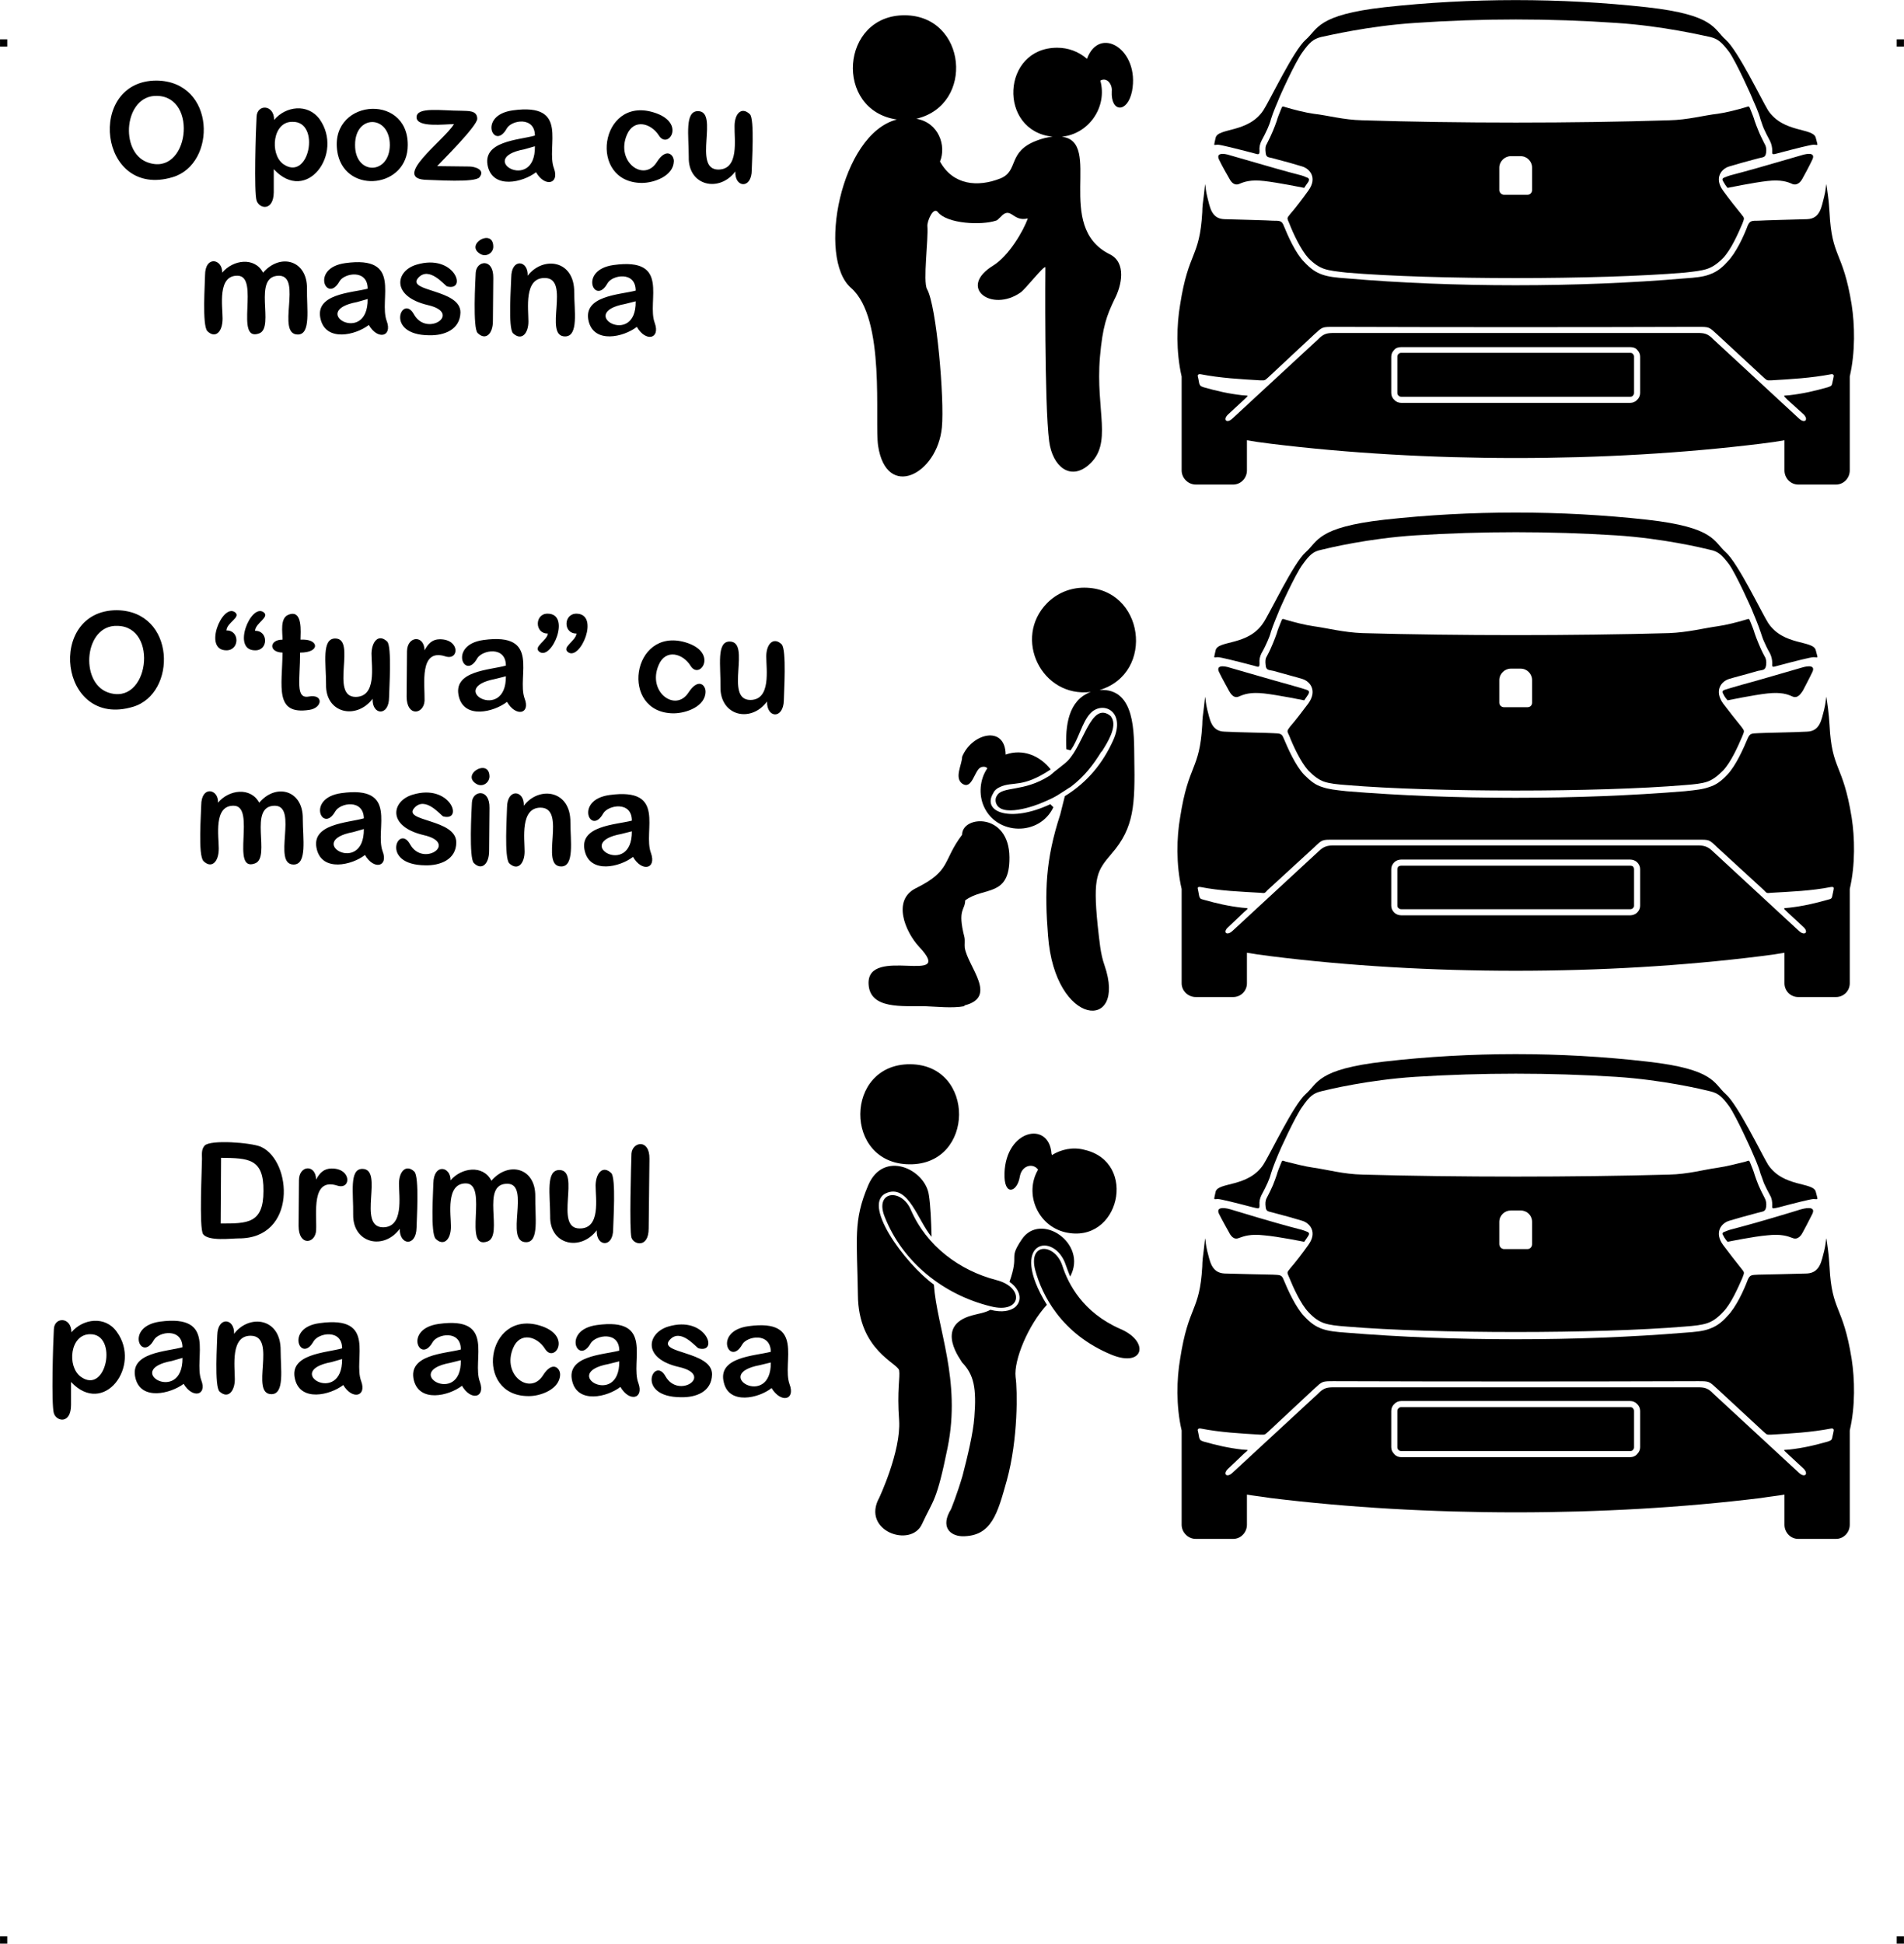
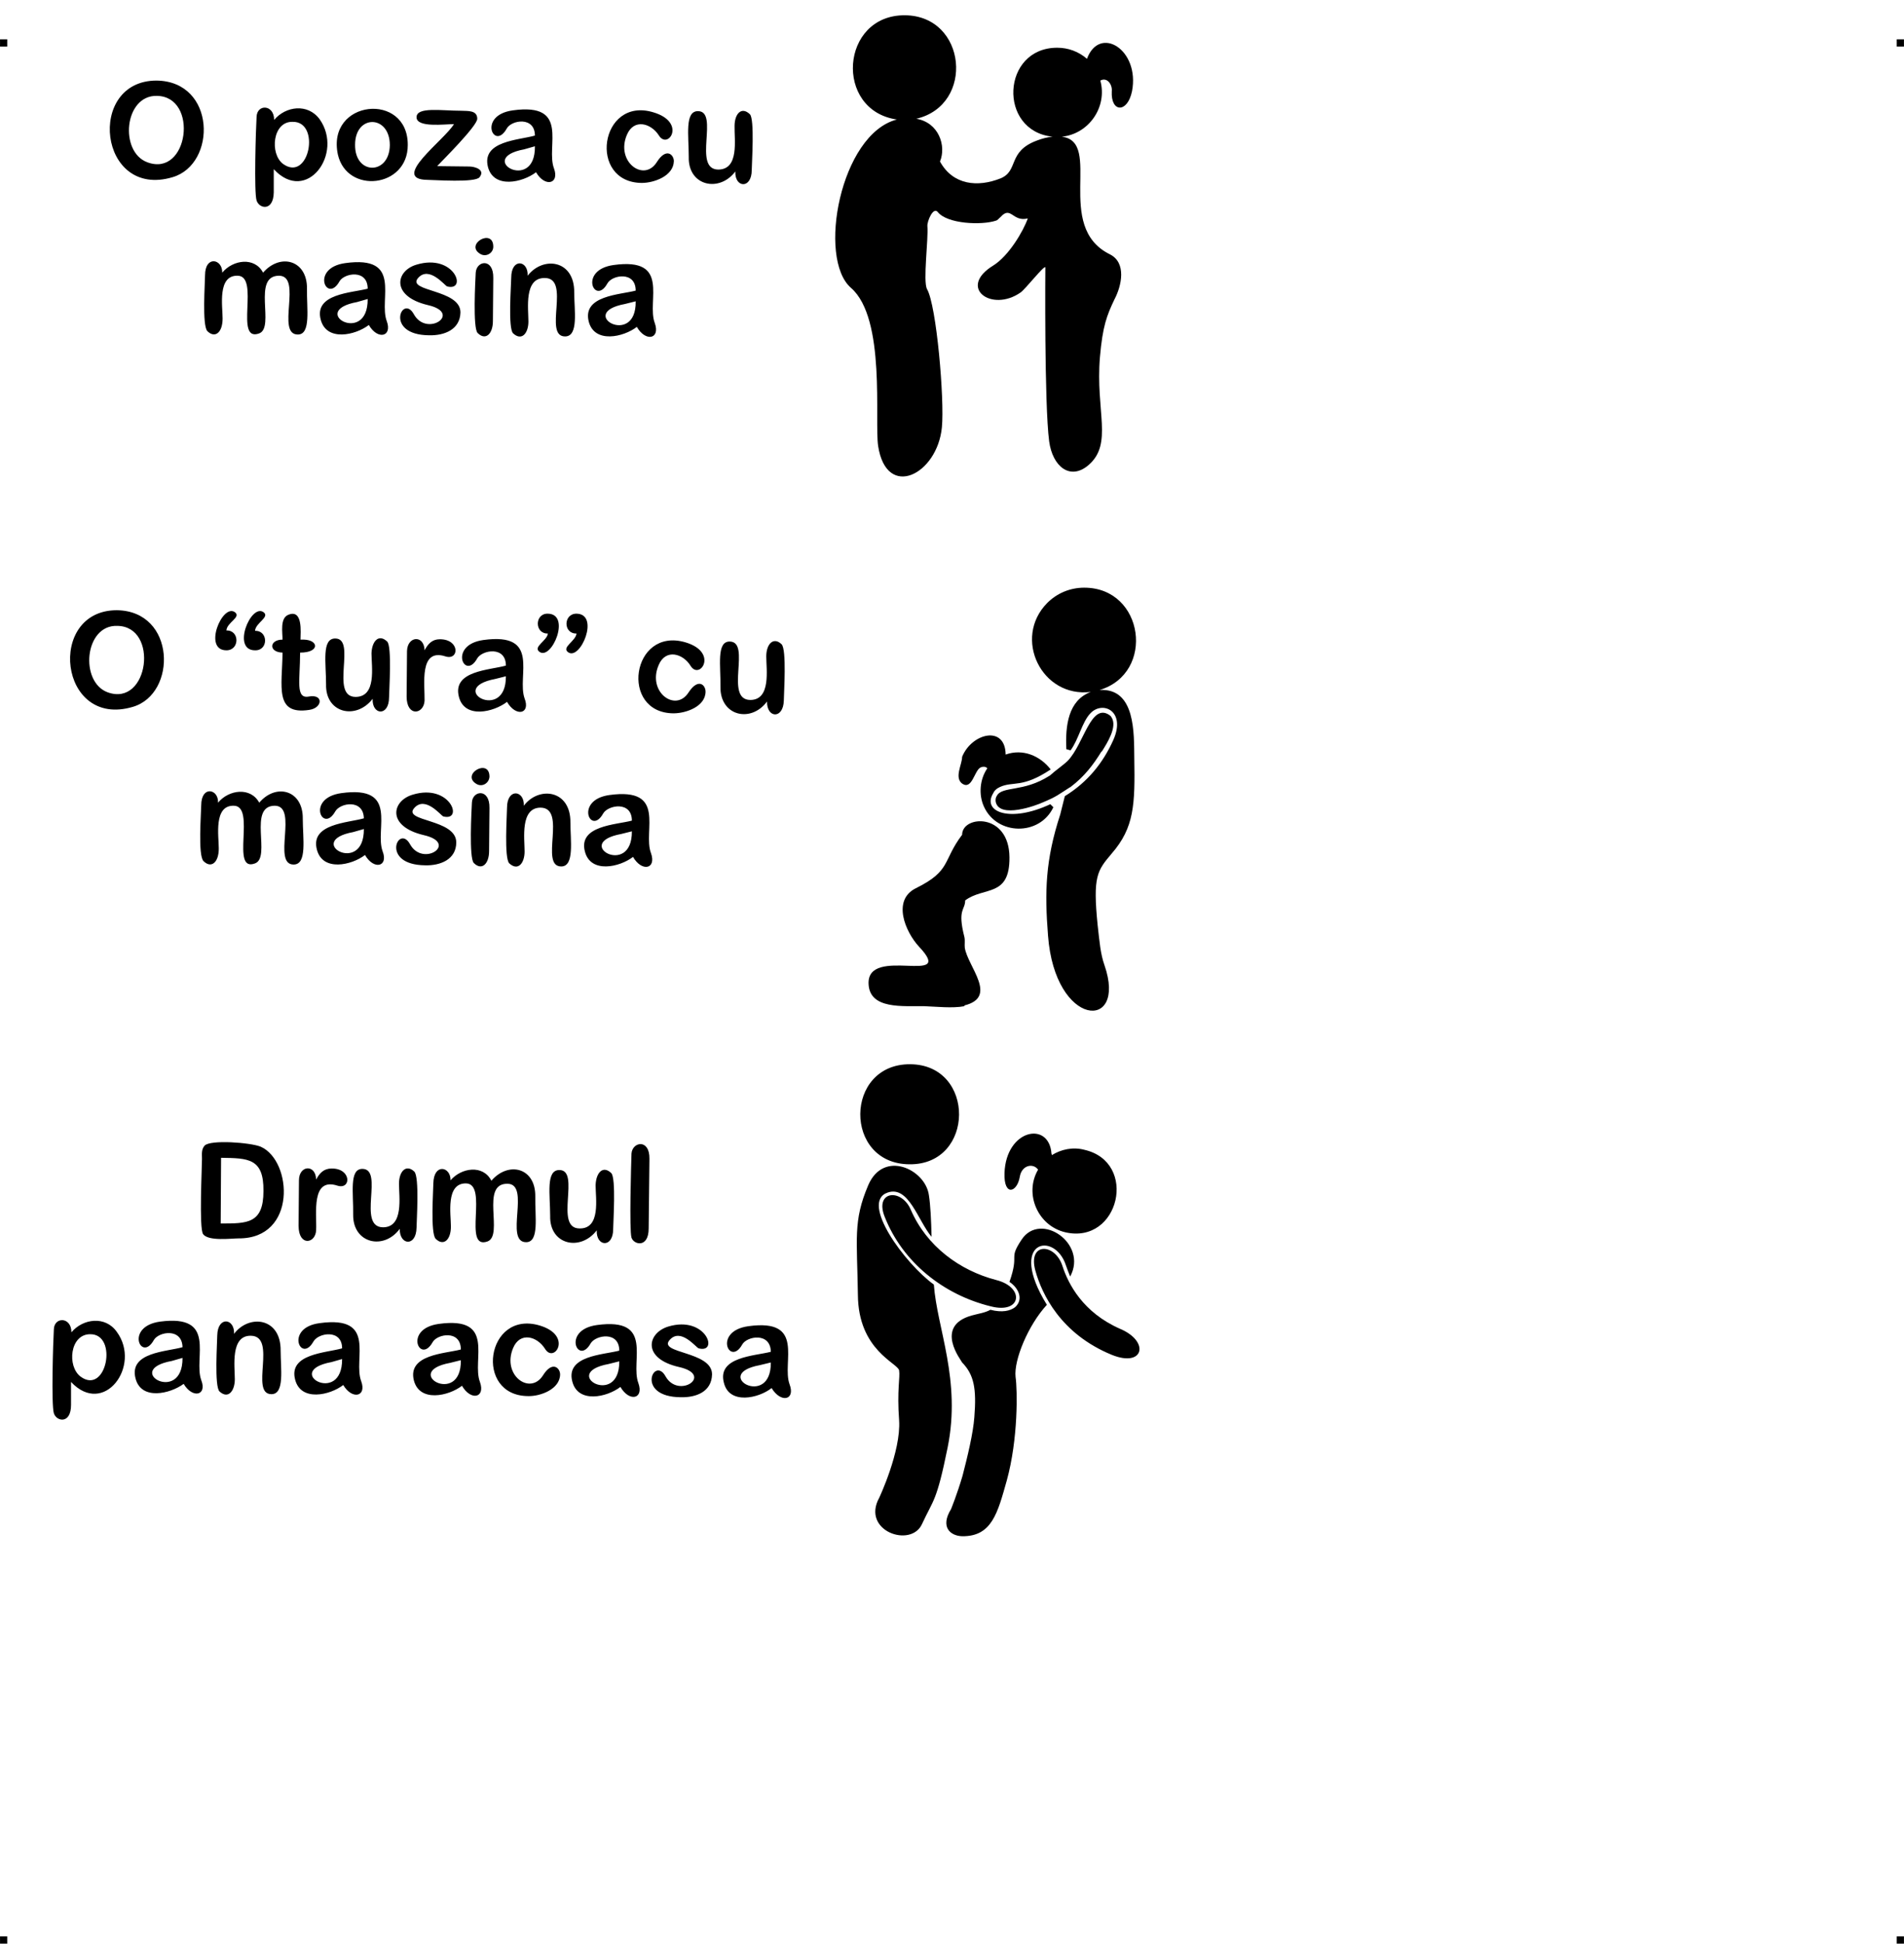
<svg xmlns="http://www.w3.org/2000/svg" xml:space="preserve" width="4.994in" height="5.097in" version="1.1" style="shape-rendering:geometricPrecision; text-rendering:geometricPrecision; image-rendering:optimizeQuality; fill-rule:evenodd; clip-rule:evenodd" viewBox="0 0 4987 5090">
  <g id="Layer_x0020_1">
    <g id="_785238976">
      <rect class="fil0" y="103" width="18.947" height="19.054" />
      <rect class="fil0" x="4968" y="103" width="18.947" height="19.054" />
      <rect class="fil0" y="5071" width="18.947" height="19.054" />
      <rect class="fil0" x="4968" y="5071" width="18.947" height="19.054" />
    </g>
    <g id="_785239936">
-       <path class="fil1" d="M3626 19c-177,20 -174,57 -206,85 -32,28 -94,159 -111,185 -40,60 -119,45 -125,72 -5,24 -6,18 6,18 7,0 47,10 93,22 14,4 16,5 16,-6 -1,-9 1,-18 5,-26 7,-13 12,-23 16,-32 4,-9 7,-17 9,-25 5,-17 19,-49 19,-49 2,-7 45,-102 64,-127 18,-25 28,-34 48,-39 20,-4 124,-29 247,-37 176,-12 351,-12 526,0 123,8 227,33 247,37 20,5 30,14 49,39 18,25 61,120 63,127 0,0 15,32 19,49 3,8 5,16 9,25 4,9 9,19 16,32 4,8 6,17 6,26 -1,11 1,10 16,6 45,-12 85,-22 92,-22 13,0 12,6 6,-18 -6,-27 -85,-12 -125,-72 -16,-26 -79,-157 -111,-185 -32,-28 -28,-65 -206,-85 -226,-25 -462,-25 -688,0zm1219 967l0 246c0,20 -16,37 -36,37l-99 0c-20,0 -36,-17 -36,-37l0 -79c-17,3 -37,6 -62,9 -407,50 -877,50 -1284,0 -25,-3 -45,-6 -62,-9l0 79c0,20 -16,37 -36,37l-98 0c-20,0 -37,-17 -37,-37l0 -246c-15,-65 -13,-136 -4,-188 22,-142 51,-121 58,-242 0,-14 2,-29 4,-43 6,-50 1,-30 9,2 7,26 10,58 45,59 35,1 115,3 127,4 18,0 23,0 28,12 11,27 31,73 54,96 17,18 30,27 47,33 17,6 36,8 64,10 279,24 607,24 886,0 29,-2 48,-4 64,-10 17,-6 31,-15 47,-33 23,-23 44,-69 54,-96 6,-12 10,-12 28,-12 12,-1 92,-3 127,-4 35,-1 38,-33 45,-59 8,-32 3,-52 10,-2 2,14 3,29 4,43 6,121 35,100 58,242 8,52 10,123 -5,188zm-320 -494c0,0 68,-14 104,-18 36,-4 53,2 66,8 14,5 23,-8 27,-16 4,-7 17,-31 25,-48 8,-17 -8,-18 -30,-11 -22,6 -119,35 -154,44 -35,9 -34,9 -44,13 -10,3 -8,7 -5,12 2,4 8,13 11,16zm60 -205c4,10 9,22 11,30 3,8 6,17 10,26 4,10 9,20 16,34 4,6 5,14 4,22 -2,15 -8,12 -22,16 -30,8 -59,16 -75,21 -20,6 -40,30 -16,63 15,21 35,46 48,62 9,11 8,10 3,24 -11,26 -30,69 -51,91 -15,15 -27,23 -41,28 -15,5 -33,7 -60,10 -226,19 -658,19 -884,0 -27,-3 -45,-5 -60,-10 -14,-5 -26,-13 -41,-28 -20,-22 -40,-65 -50,-91 -6,-14 -7,-13 2,-24 14,-16 33,-41 48,-62 24,-33 4,-57 -16,-63 -16,-5 -44,-13 -75,-21 -13,-4 -20,-1 -21,-16 -1,-8 -1,-16 3,-22 7,-14 12,-24 16,-34 4,-9 7,-18 10,-26 2,-8 7,-20 11,-30 4,-10 3,-9 13,-6 20,6 51,14 73,17 36,4 78,16 127,17 252,8 553,8 804,0 49,-1 91,-13 127,-17 22,-3 53,-11 73,-17 10,-3 9,-4 13,6zm-584 223c7,0 12,-6 12,-12l0 -59c0,-16 -13,-30 -30,-30 -9,0 -17,0 -26,0 -16,0 -30,14 -30,30l0 59c0,6 6,12 12,12 21,0 41,0 62,0zm269 545c7,0 14,-3 18,-8 5,-4 8,-11 8,-18l0 -95c0,-7 -3,-13 -8,-18 -4,-5 -11,-7 -18,-7 -200,0 -400,0 -600,0 -7,0 -14,2 -18,7 -5,5 -8,11 -8,18l0 95c0,7 3,14 8,18 4,5 11,8 18,8 200,0 400,0 600,0zm176 -183c17,0 27,1 42,17l224 207c15,14 26,3 12,-11l-42 -38c-14,-14 -11,-10 5,-12 35,-4 66,-11 101,-21 9,-3 10,-5 11,-10 1,-5 4,-17 4,-20 0,-3 -3,-5 -7,-4 -52,10 -105,13 -157,16 -11,0 -10,1 -19,-7l-121 -112c-23,-21 -21,-21 -52,-21 -318,1 -636,1 -953,0 -32,0 -30,0 -53,21l-120 112c-9,8 -8,7 -20,7 -52,-3 -105,-6 -156,-16 -5,-1 -8,1 -8,4 1,3 3,15 4,20 2,5 2,7 11,10 35,10 66,17 101,21 17,2 20,-2 5,12l-41 38c-15,14 -4,25 11,11l224 -207c15,-16 25,-17 43,-17l951 0zm-176 52c3,0 6,1 7,3 2,2 3,4 3,7l0 95c0,3 -1,5 -3,7 -1,2 -4,3 -7,3 -200,0 -400,0 -600,0 -3,0 -5,-1 -7,-3 -2,-2 -3,-4 -3,-7l0 -95c0,-3 1,-5 3,-7 2,-2 4,-3 7,-3 200,0 400,0 600,0zm-854 -432c0,0 -69,-14 -105,-18 -36,-4 -52,2 -66,8 -14,5 -22,-8 -26,-16 -4,-7 -18,-31 -26,-48 -8,-17 9,-18 30,-11 22,6 120,35 154,44 35,9 35,9 44,13 10,3 8,7 6,12 -3,4 -9,13 -11,16z" />
      <path class="fil1" d="M2840 3011c-30,-8 -61,-1 -85,14 0,-1 0,-2 -1,-4 -6,-86 -119,-64 -123,51 -2,62 33,51 40,10 5,-31 35,-37 48,-19 -37,63 -1,147 71,164 142,33 192,-184 50,-216zm0 -1472c157,0 187,224 40,268 95,-6 90,115 91,179 2,121 0,181 -59,249 -38,45 -50,59 -37,188 5,43 7,74 18,105 60,174 -130,164 -148,-78 -9,-114 -7,-198 32,-317l12 -48c60,-37 100,-87 127,-147l0 0c34,-76 -28,-104 -60,-70 -22,23 -31,69 -52,97l-11 -3c-3,-62 5,-128 64,-150 -129,16 -205,-141 -114,-233 25,-25 59,-40 97,-40zm-89 491c13,-12 35,-27 46,-38l0 0c42,-44 60,-151 108,-120 3,2 5,4 6,6l0 0c17,25 -12,69 -25,90l-1 0c-21,34 -44,65 -81,93l0 0c0,0 -1,1 -2,1l0 0c-30,19 -34,24 -70,39 -17,8 -114,44 -124,-1l0 0c-1,-6 0,-12 3,-16l0 0c14,-26 70,-9 137,-52l0 0 2 -1 1 -1zm32 1286c15,46 53,121 151,164 78,33 62,102 -22,68 -134,-55 -183,-159 -200,-220 -21,-76 52,-73 71,-12zm-263 -1334c25,-62 113,-84 114,-6 45,-16 90,3 118,39 -75,50 -98,30 -133,46l0 0c-9,4 -15,10 -18,17l0 0c-29,49 46,77 150,28l8 8c-36,76 -148,74 -182,-2l0 0c-14,-31 -11,-71 9,-100 -4,-5 -12,-5 -18,-2l0 0c-16,8 -22,60 -48,42l0 0c-21,-16 0,-50 0,-70zm0 204c-52,69 -28,94 -121,140l0 0c-63,31 -28,114 8,153 100,106 -137,-5 -132,98 3,67 90,57 146,58 30,1 74,6 105,0l0 -2c89,-22 9,-101 1,-151 -1,-9 1,-19 -1,-28 -19,-74 2,-70 2,-96 49,-37 117,-7 116,-113 -1,-118 -124,-110 -124,-59zm-134 983c-24,-58 -96,-51 -69,17 47,120 155,205 278,235 81,21 90,-50 14,-69 -96,-25 -182,-89 -223,-183zm135 696c-14,48 -30,87 -30,87 -29,47 -2,70 29,71l0 0c78,1 93,-61 117,-146 30,-109 28,-237 23,-271 -5,-44 33,-136 82,-189 -105,-170 21,-194 50,-103 3,9 7,19 11,29 47,-87 -78,-171 -127,-97 -36,54 -5,34 -32,111 23,15 38,45 15,66 -13,10 -34,15 -65,7 -14,8 -31,10 -49,15 -100,28 -26,119 -25,123 31,32 38,68 32,143 -3,42 -18,104 -31,154zm-218 57c0,0 57,-121 52,-202 -6,-80 3,-113 0,-131 -2,-19 -107,-52 -108,-198 -2,-147 -13,-193 27,-287 40,-94 150,-42 159,26 4,25 6,66 7,109 -36,-43 -60,-135 -115,-116 -74,25 46,187 121,241 8,114 72,250 36,427 -29,143 -37,135 -67,200 -29,64 -160,18 -112,-69zm318 -3455c48,-20 17,-70 95,-99 13,-5 28,-9 41,-10 -144,-15 -134,-233 12,-233 29,0 56,10 78,29 33,-89 139,-24 118,85 -12,58 -56,56 -53,0 2,-17 -12,-38 -30,-28 19,69 -30,140 -101,147 109,13 -22,235 126,308 44,22 31,82 12,118l0 0c-20,42 -31,70 -38,151 -12,142 35,227 -30,283 -48,41 -94,4 -103,-62 -13,-99 -10,-456 -10,-456l0 0c-3,-6 -52,57 -65,66l0 0c-76,53 -166,-13 -71,-71 40,-25 78,-89 90,-123 -40,10 -44,-34 -71,-4 -5,4 -8,9 -13,10l0 0c-36,12 -127,9 -152,-23 -12,-14 -28,25 -27,37 3,35 -12,144 -1,165 25,43 46,289 39,362 -12,124 -145,191 -167,49 -10,-67 21,-334 -71,-414 -89,-77 -28,-403 120,-441 -165,-24 -148,-274 21,-273 162,1 184,235 30,271 59,10 79,71 62,112 34,62 99,68 159,44zm-237 2320c172,1 170,264 -2,262 -173,-1 -171,-263 2,-262z" />
      <path class="fil1" d="M410 211c-185,0 -152,311 42,253 116,-34 114,-251 -42,-253zm-223 3278c0,-41 -45,-41 -46,-8 -2,33 -7,197 0,220 7,22 45,29 45,-22l0 -60c86,92 185,-42 120,-131 -30,-43 -89,-35 -119,1zm49 5c74,-1 43,161 -25,111 -36,-27 -28,-111 25,-111zm245 130c23,39 62,31 46,-10 -21,-58 43,-173 -108,-153 -93,13 -49,108 -16,48 13,-22 74,-32 75,19 -42,12 -141,13 -123,82 15,58 91,40 126,14zm-3 -68c1,124 -159,32 -28,8l28 -8zm257 -19c1,-87 -83,-96 -122,-44 2,-41 -43,-47 -44,4 0,17 -8,134 6,147 23,21 40,-2 40,-32 0,-33 -12,-115 42,-114 70,1 -4,153 54,153 35,0 24,-67 24,-114zm164 90c23,39 62,31 47,-10 -22,-58 43,-173 -109,-152 -92,12 -49,107 -16,48 13,-23 75,-33 75,18 -42,12 -141,14 -123,82 15,58 91,41 126,14zm-3 -68c1,124 -158,32 -28,8l28 -8zm314 70c23,40 62,32 47,-10 -22,-58 43,-173 -108,-152 -93,13 -49,107 -16,48 12,-22 74,-33 74,19 -42,11 -140,13 -123,81 15,58 91,41 126,14zm-3 -67c2,123 -158,31 -28,7l28 -7zm260 37c0,-16 -20,-37 -45,3 -34,53 -108,-1 -78,-72 18,-43 63,-31 84,3 24,38 73,-36 -15,-62 -140,-41 -172,184 -30,185 32,1 84,-18 84,-57zm158 33c23,40 62,32 47,-10 -22,-58 43,-173 -109,-152 -92,13 -49,107 -16,48 13,-22 75,-33 75,19 -42,11 -141,13 -123,81 15,58 91,41 126,14zm-3 -67c1,123 -158,31 -28,7l28 -7zm243 34c0,-61 -143,-54 -111,-90 29,-33 69,20 76,22 54,14 19,-87 -80,-57 -55,17 -69,84 29,106 92,21 -2,85 -36,24 -30,-54 -80,54 40,55 40,1 81,-14 82,-60zm156 36c24,40 63,32 47,-10 -21,-58 43,-173 -108,-152 -93,13 -49,107 -16,48 12,-22 74,-33 75,19 -42,11 -141,13 -123,81 14,58 91,41 125,14zm-2 -67c1,123 -158,31 -29,7l29 -7zm-1394 -325c153,1 141,-203 58,-240 -26,-11 -132,-19 -147,-3 -9,10 -7,22 -7,35 0,22 -8,183 3,197 14,19 74,11 93,11zm-46 -211c71,1 112,1 111,87 0,86 -43,85 -112,85l1 -172zm203 178c0,55 45,47 46,11 2,-42 -14,-139 56,-116 36,11 37,-45 -15,-45 -21,0 -32,12 -41,29 -1,-41 -45,-38 -45,2l-1 119zm143 -29c-1,75 80,94 122,37 -1,43 43,48 44,-3 0,-16 8,-134 -6,-147 -21,-20 -40,-1 -40,32 0,34 13,114 -42,114 -69,-1 4,-153 -54,-153 -35,0 -23,64 -24,120zm477 -48c1,-75 -70,-93 -115,-41 -22,-43 -79,-34 -107,-1 1,-36 -44,-46 -45,8 0,18 -8,130 6,145 20,20 40,4 40,-32 0,-32 -14,-113 39,-113 61,0 -10,176 57,152 43,-16 -20,-152 52,-151 62,0 -9,153 49,153 35,0 23,-67 24,-120zm39 51c-2,76 79,94 122,38 -2,43 43,47 43,-3 0,-17 8,-134 -5,-147 -22,-21 -40,-1 -41,32 0,34 14,114 -42,113 -68,0 4,-153 -53,-153 -36,0 -24,65 -24,120zm260 -149c1,-54 -45,-45 -47,-14 -1,31 -6,199 0,220 6,19 45,28 45,-24l2 -182zm-908 -891c1,-75 -70,-94 -114,-42 -23,-42 -80,-34 -108,0 2,-36 -44,-46 -44,7 0,19 -9,131 6,146 20,20 40,4 40,-33 0,-32 -14,-113 39,-112 60,0 -10,176 56,151 43,-16 -20,-151 52,-151 62,1 -8,154 49,154 36,0 24,-68 24,-120zm163 95c23,40 62,31 46,-10 -21,-58 44,-173 -108,-152 -93,13 -49,107 -16,48 13,-23 74,-33 75,18 -42,12 -141,14 -123,82 15,58 91,41 126,14zm-3 -68c1,124 -158,32 -28,8l28 -8zm242 35c0,-62 -142,-54 -110,-90 29,-33 70,20 76,22 54,14 19,-87 -80,-57 -55,16 -69,83 29,106 92,21 -2,85 -36,24 -30,-55 -80,54 40,55 39,1 81,-15 81,-60zm87 -90c1,-53 -45,-46 -46,-14 -1,20 -8,145 5,158 21,21 40,2 40,-31l1 -113zm0 -82c0,-50 -76,-6 -34,19 15,9 33,-2 34,-19zm212 120c1,-86 -83,-96 -122,-44 2,-41 -44,-47 -44,5 0,17 -8,133 6,146 23,21 40,-1 40,-31 0,-34 -12,-115 42,-115 70,1 -4,154 54,154 35,0 24,-68 24,-115zm164 90c23,40 62,32 47,-10 -22,-58 43,-173 -109,-152 -92,13 -49,108 -16,48 13,-22 75,-33 75,19 -42,11 -141,13 -123,81 15,58 91,41 126,14zm-3 -67c1,123 -158,31 -28,7l28 -7zm-1349 -579c-185,0 -152,311 42,253 116,-34 113,-251 -42,-253zm1 41c110,1 83,213 -25,174 -74,-27 -61,-177 25,-174zm286 12c1,-21 40,-35 22,-48 -33,-23 -84,100 -22,100 35,0 35,-53 0,-52zm75 1c1,-21 40,-36 22,-49 -33,-23 -84,100 -22,100 35,1 35,-52 0,-51zm72 23c-35,0 -37,33 0,34 -1,89 -22,164 70,150 35,-5 38,-42 -1,-35 -36,7 -23,-43 -23,-115 52,0 49,-33 10,-34l-9 0c0,-18 7,-81 -32,-65 -22,9 -15,46 -15,65zm114 117c-2,76 79,94 122,38 -2,43 43,47 43,-4 0,-16 8,-134 -5,-146 -22,-21 -40,-1 -41,31 0,35 14,114 -42,114 -68,-1 4,-153 -53,-153 -36,0 -24,64 -24,120zm211 32c0,54 45,47 47,11 1,-42 -15,-139 55,-116 36,11 38,-45 -15,-45 -20,0 -31,12 -40,29 -1,-41 -45,-38 -46,2l-1 119zm263 14c23,40 62,32 46,-9 -21,-59 44,-174 -108,-153 -93,13 -49,108 -16,48 13,-22 75,-33 75,19 -42,12 -141,13 -123,82 15,58 91,40 126,13zm-3 -67c1,123 -159,32 -28,7l28 -7zm185 -112c-2,20 -40,36 -22,49 32,23 84,-100 22,-101 -35,0 -35,53 0,52zm-75 0c-2,19 -40,35 -22,48 32,23 84,-100 21,-100 -34,0 -34,53 1,52zm413 152c0,-17 -19,-37 -45,3 -34,52 -108,-2 -78,-72 18,-44 64,-31 84,2 24,38 74,-36 -14,-62 -141,-41 -173,185 -31,186 33,0 84,-18 84,-57zm39 -12c-1,76 80,95 122,38 -1,44 43,47 44,-3 0,-17 8,-134 -6,-147 -21,-20 -40,-1 -40,32 0,34 13,114 -42,114 -69,-1 4,-153 -54,-153 -35,0 -23,64 -24,119zm-1083 -1043c1,-75 -70,-94 -115,-42 -22,-42 -79,-34 -107,0 1,-36 -45,-46 -45,7 0,19 -8,131 6,146 20,20 40,4 40,-33 0,-32 -14,-113 39,-112 60,0 -10,176 57,151 42,-16 -20,-151 52,-151 62,1 -9,154 49,154 35,0 23,-68 24,-120zm162 95c23,40 62,31 47,-10 -22,-58 43,-173 -109,-152 -92,13 -48,107 -15,48 12,-22 74,-33 74,19 -42,11 -141,13 -123,81 15,58 91,41 126,14zm-3 -68c1,124 -158,32 -28,8l28 -8zm243 35c0,-61 -142,-54 -111,-90 29,-33 70,20 76,22 54,14 20,-87 -80,-57 -55,16 -68,83 30,106 91,21 -3,85 -37,24 -30,-55 -79,54 40,55 40,1 81,-15 82,-60zm86 -90c1,-53 -44,-46 -46,-14 -1,20 -8,145 5,158 21,21 40,2 40,-31l1 -113zm0 -82c0,-50 -76,-6 -34,19 15,9 34,-2 34,-19zm212 120c1,-86 -82,-96 -122,-44 2,-41 -43,-47 -43,5 0,17 -9,133 5,146 23,21 40,-1 40,-31 0,-34 -12,-115 43,-114 69,0 -5,153 53,153 36,0 24,-68 24,-115zm164 90c23,40 62,32 47,-10 -22,-58 43,-173 -108,-152 -93,13 -49,108 -16,48 12,-22 74,-33 74,19 -42,11 -140,13 -123,81 15,58 91,41 126,14zm-3 -67c2,123 -158,31 -28,7l28 -7zm-1254 -538c110,2 83,214 -25,174 -74,-27 -61,-176 25,-174zm307 63c0,-41 -45,-42 -46,-8 -2,32 -7,197 0,219 7,22 44,29 45,-21l0 -61c86,93 184,-41 120,-131 -31,-42 -89,-34 -119,2zm48 5c75,-2 44,160 -25,110 -35,-27 -27,-111 25,-110zm302 61c1,-141 -214,-119 -183,25 24,104 183,87 183,-25zm-47 0c-1,79 -92,79 -91,-1 0,-80 91,-79 91,1zm124 55c12,-13 105,-105 105,-124 0,-23 -25,-20 -42,-21 -52,0 -117,-11 -117,17 0,28 74,18 98,18 -25,42 -169,145 -69,146 17,0 125,8 136,-7 16,-20 -13,-28 -27,-28l-84 -1zm259 16c23,40 62,31 47,-10 -22,-58 43,-173 -108,-152 -93,13 -49,107 -16,48 12,-23 74,-33 74,18 -42,12 -140,14 -123,82 15,58 91,41 126,14zm-3 -68c2,124 -158,32 -28,8l28 -8zm364 39c0,-17 -20,-37 -45,3 -34,53 -108,-2 -78,-72 18,-43 63,-31 84,2 24,38 73,-35 -15,-61 -140,-42 -172,184 -30,185 32,0 83,-18 84,-57zm39 -11c-2,76 80,94 122,38 -2,43 43,47 43,-4 0,-16 8,-134 -5,-146 -22,-21 -40,-1 -40,31 -1,35 13,114 -43,114 -68,-1 4,-153 -53,-153 -35,0 -24,64 -24,120z" />
-       <path class="fil1" d="M3626 1361c-177,20 -174,57 -206,85 -32,28 -94,160 -111,185 -40,61 -119,45 -125,72 -5,24 -6,18 6,18 7,0 47,10 93,22 14,4 16,6 16,-6 -1,-9 1,-18 5,-26 7,-12 12,-23 16,-32 4,-9 7,-17 9,-25 5,-16 19,-49 19,-49 2,-7 45,-102 64,-127 18,-25 28,-34 48,-38 20,-5 124,-30 247,-38 176,-11 351,-11 526,0 123,8 227,33 247,38 20,4 30,13 49,38 18,25 61,120 63,127 0,0 14,33 19,49 3,8 5,16 9,25 4,9 9,20 16,32 4,8 6,17 6,26 -1,12 1,10 16,6 45,-12 85,-22 92,-22 13,0 12,6 6,-18 -6,-27 -85,-11 -125,-72 -16,-25 -79,-157 -111,-185 -32,-28 -28,-65 -206,-85 -226,-25 -462,-25 -688,0zm1219 967l0 247c0,20 -16,36 -36,36l-99 0c-20,0 -36,-16 -36,-36l0 -80c-17,3 -37,6 -62,9 -407,51 -877,51 -1284,0 -25,-3 -45,-6 -62,-9l0 80c0,20 -16,36 -36,36l-98 0c-20,0 -37,-16 -37,-36l0 -247c-15,-64 -13,-136 -4,-187 22,-143 51,-122 58,-243 0,-14 2,-28 4,-43 6,-49 1,-30 9,3 7,25 10,57 45,58 35,2 115,3 127,4 18,1 23,0 28,13 11,26 31,72 54,96 17,17 30,27 47,32 17,6 36,8 64,11 279,23 607,23 886,0 29,-3 48,-5 64,-11 17,-5 31,-15 47,-32 23,-24 43,-70 54,-96 6,-13 10,-12 28,-13 12,-1 92,-2 127,-4 35,-1 38,-33 45,-58 8,-33 3,-52 10,-3 2,15 3,29 4,43 6,121 35,100 58,243 8,51 10,123 -5,187zm-320 -494c0,0 68,-14 104,-18 36,-4 53,2 66,8 14,6 22,-8 27,-15 4,-8 17,-32 25,-49 8,-17 -8,-18 -30,-11 -22,6 -119,35 -154,44 -35,10 -34,10 -44,13 -10,3 -8,7 -5,12 2,5 8,13 11,16zm60 -205c4,10 9,22 11,30 3,8 6,17 10,26 4,10 9,21 16,34 4,6 5,14 4,22 -2,15 -8,13 -22,16 -30,9 -59,16 -75,21 -20,6 -40,30 -16,64 15,20 35,45 48,61 9,12 8,11 3,24 -11,26 -30,69 -51,91 -15,15 -27,24 -41,29 -15,5 -33,7 -60,9 -226,19 -658,19 -884,0 -27,-2 -45,-4 -60,-9 -14,-5 -26,-14 -41,-29 -20,-22 -40,-65 -50,-91 -6,-13 -7,-12 2,-24 14,-16 33,-41 48,-61 24,-34 4,-58 -16,-64 -16,-5 -44,-12 -75,-21 -13,-3 -20,-1 -21,-16 -1,-8 -1,-16 3,-22 7,-13 12,-24 16,-34 4,-9 7,-18 10,-26 2,-8 7,-20 11,-30 4,-10 3,-9 13,-6 20,6 51,14 73,17 36,5 78,16 127,18 252,7 553,7 804,0 49,-2 91,-13 127,-18 22,-3 53,-11 73,-17 10,-3 9,-4 13,6zm-584 223c7,0 12,-5 12,-12l0 -59c0,-16 -13,-30 -30,-30 -9,0 -17,0 -26,0 -16,0 -30,14 -30,30l0 59c0,7 6,12 12,12 21,0 41,0 62,0zm269 545c7,0 14,-3 18,-7 5,-5 8,-11 8,-18l0 -96c0,-7 -3,-13 -8,-18 -4,-4 -11,-7 -18,-7 -200,0 -400,0 -600,0 -7,0 -14,3 -18,7 -5,5 -8,11 -8,18l0 96c0,7 3,13 8,18 4,4 11,7 18,7 200,0 400,0 600,0zm176 -183c17,0 27,2 42,17l224 207c15,14 26,3 12,-10l-42 -39c-14,-13 -11,-10 5,-12 35,-4 66,-11 101,-21 9,-2 10,-4 11,-9 1,-5 4,-17 4,-21 0,-3 -3,-4 -8,-3 -51,10 -104,12 -156,15 -11,1 -11,2 -19,-7l-121 -111c-23,-22 -21,-21 -52,-21 -318,0 -636,0 -953,0 -32,0 -30,-1 -53,21l-121 111c-8,9 -7,8 -19,7 -52,-3 -105,-5 -156,-15 -5,-1 -8,0 -8,3 1,4 3,16 4,21 2,5 2,7 11,9 35,10 66,17 101,21 17,2 20,-1 5,12l-41 39c-15,13 -4,24 11,10l224 -207c15,-15 25,-17 42,-17l952 0zm-176 53c3,0 6,1 7,2 2,2 3,5 3,7l0 96c0,2 -1,5 -3,6 -1,2 -4,3 -7,3 -200,0 -400,0 -600,0 -3,0 -5,-1 -7,-3 -2,-1 -3,-4 -3,-6l0 -96c0,-2 1,-5 3,-7 2,-1 4,-2 7,-2 200,0 400,0 600,0zm-854 -433c0,0 -69,-14 -105,-18 -36,-4 -52,2 -66,8 -14,6 -22,-8 -26,-15 -4,-8 -18,-32 -26,-49 -8,-17 9,-18 30,-11 22,6 120,35 154,44 35,10 35,10 44,13 10,3 8,7 6,12 -3,5 -9,13 -11,16z" />
-       <path class="fil1" d="M3626 2780c-177,20 -174,57 -206,85 -32,28 -94,159 -111,185 -40,60 -119,45 -125,71 -5,24 -6,19 6,19 7,0 47,10 93,22 14,3 16,5 16,-6 -1,-9 1,-18 5,-26 7,-13 12,-23 16,-32 4,-9 7,-17 9,-25 5,-17 19,-50 19,-50 2,-6 45,-101 64,-126 18,-26 28,-34 48,-39 20,-5 124,-30 247,-38 176,-11 351,-11 526,0 123,8 227,33 247,38 20,5 30,13 49,39 18,25 61,120 63,126 0,0 15,33 19,50 3,8 6,16 9,25 4,9 9,19 16,32 5,8 6,17 6,26 -1,11 1,9 16,6 45,-12 85,-22 92,-22 13,0 12,5 6,-19 -6,-26 -85,-11 -125,-71 -16,-26 -79,-157 -111,-185 -32,-28 -28,-65 -206,-85 -226,-26 -462,-26 -688,0zm1219 966l0 247c0,20 -16,37 -36,37l-99 0c-20,0 -36,-17 -36,-37l0 -79c-17,3 -37,5 -62,9 -407,50 -877,50 -1284,0 -25,-4 -45,-6 -62,-9l0 79c0,20 -16,37 -36,37l-98 0c-20,0 -37,-17 -37,-37l0 -247c-15,-64 -13,-135 -4,-187 22,-143 51,-122 58,-242 0,-14 2,-29 4,-44 6,-49 1,-30 9,3 7,25 10,57 45,59 35,1 115,3 127,3 18,1 23,0 28,13 11,27 32,73 54,96 17,18 30,27 47,33 17,6 36,8 64,10 279,23 607,23 886,0 29,-2 48,-4 64,-10 17,-6 31,-15 47,-33 23,-23 44,-69 54,-96 6,-13 10,-12 28,-13 12,0 92,-2 127,-3 35,-2 38,-34 45,-59 8,-33 3,-52 10,-3 2,15 3,30 4,44 6,120 35,99 58,242 8,52 10,123 -5,187zm-320 -494c0,0 68,-14 104,-17 36,-4 53,2 66,7 14,6 23,-7 27,-15 4,-7 17,-32 25,-48 8,-17 -8,-18 -30,-12 -22,7 -119,36 -154,45 -35,9 -34,9 -44,13 -10,3 -8,7 -5,11 2,5 8,13 11,16zm60 -205c4,10 9,22 11,30 3,9 6,17 10,27 4,9 9,20 16,33 4,7 5,15 4,23 -2,14 -8,12 -22,16 -30,8 -59,16 -75,21 -20,6 -40,30 -16,63 15,20 35,46 48,62 9,11 8,10 3,24 -11,25 -30,69 -51,90 -15,16 -27,24 -41,29 -15,5 -33,7 -60,9 -226,19 -658,19 -884,0 -27,-2 -45,-4 -60,-9 -14,-5 -26,-13 -41,-29 -20,-21 -40,-65 -50,-90 -6,-14 -7,-13 2,-24 14,-16 34,-42 48,-62 24,-33 4,-57 -16,-63 -16,-5 -44,-13 -75,-21 -13,-4 -20,-2 -21,-16 -1,-8 -1,-16 3,-23 7,-13 12,-24 16,-33 4,-10 7,-18 10,-27 2,-8 7,-20 11,-30 4,-10 3,-8 13,-5 20,5 51,13 73,16 36,5 78,17 128,18 251,7 552,7 803,0 49,-1 91,-13 127,-18 22,-3 53,-11 73,-16 10,-3 9,-5 13,5zm-584 224c7,0 12,-6 12,-13l0 -58c0,-17 -13,-30 -30,-30 -9,0 -17,0 -26,0 -16,0 -30,13 -30,30l0 58c0,7 6,13 12,13 21,0 41,0 62,0zm269 545c7,0 14,-3 18,-8 5,-5 8,-11 8,-18l0 -95c0,-7 -3,-14 -8,-18 -4,-5 -11,-8 -18,-8 -200,0 -400,0 -600,0 -7,0 -14,3 -18,8 -5,4 -8,11 -8,18l0 95c0,7 3,13 8,18 4,5 11,8 18,8 200,0 400,0 600,0zm176 -183c17,0 27,1 42,17l224 207c15,14 26,3 12,-11l-42 -39c-14,-13 -11,-9 5,-11 36,-4 66,-11 101,-21 9,-3 10,-5 11,-10 1,-5 4,-17 4,-20 0,-3 -3,-5 -7,-4 -52,10 -105,13 -157,16 -11,0 -10,1 -19,-7l-121 -112c-23,-21 -21,-21 -52,-21 -318,1 -636,1 -953,0 -32,0 -30,0 -53,21l-120 112c-9,8 -8,7 -20,7 -52,-3 -105,-6 -156,-16 -5,-1 -8,1 -8,4 1,3 3,15 4,20 2,5 2,7 11,10 35,10 66,17 101,21 17,2 20,-2 5,11l-41 39c-15,14 -4,25 11,11l224 -207c15,-16 25,-17 43,-17l951 0zm-176 52c3,0 6,1 7,3 2,2 3,4 3,7l0 95c0,3 -1,5 -3,7 -1,2 -4,3 -7,3 -200,0 -400,0 -600,0 -3,0 -5,-1 -7,-3 -2,-2 -3,-4 -3,-7l0 -95c0,-3 1,-5 3,-7 2,-2 4,-3 7,-3 200,0 400,0 600,0zm-854 -433c0,0 -69,-14 -105,-17 -36,-4 -52,2 -66,7 -14,6 -22,-7 -26,-15 -4,-7 -18,-32 -26,-48 -8,-17 9,-18 30,-12 22,7 120,36 154,45 35,9 35,9 45,13 9,3 7,7 5,11 -3,5 -9,13 -11,16z" />
    </g>
  </g>
</svg>